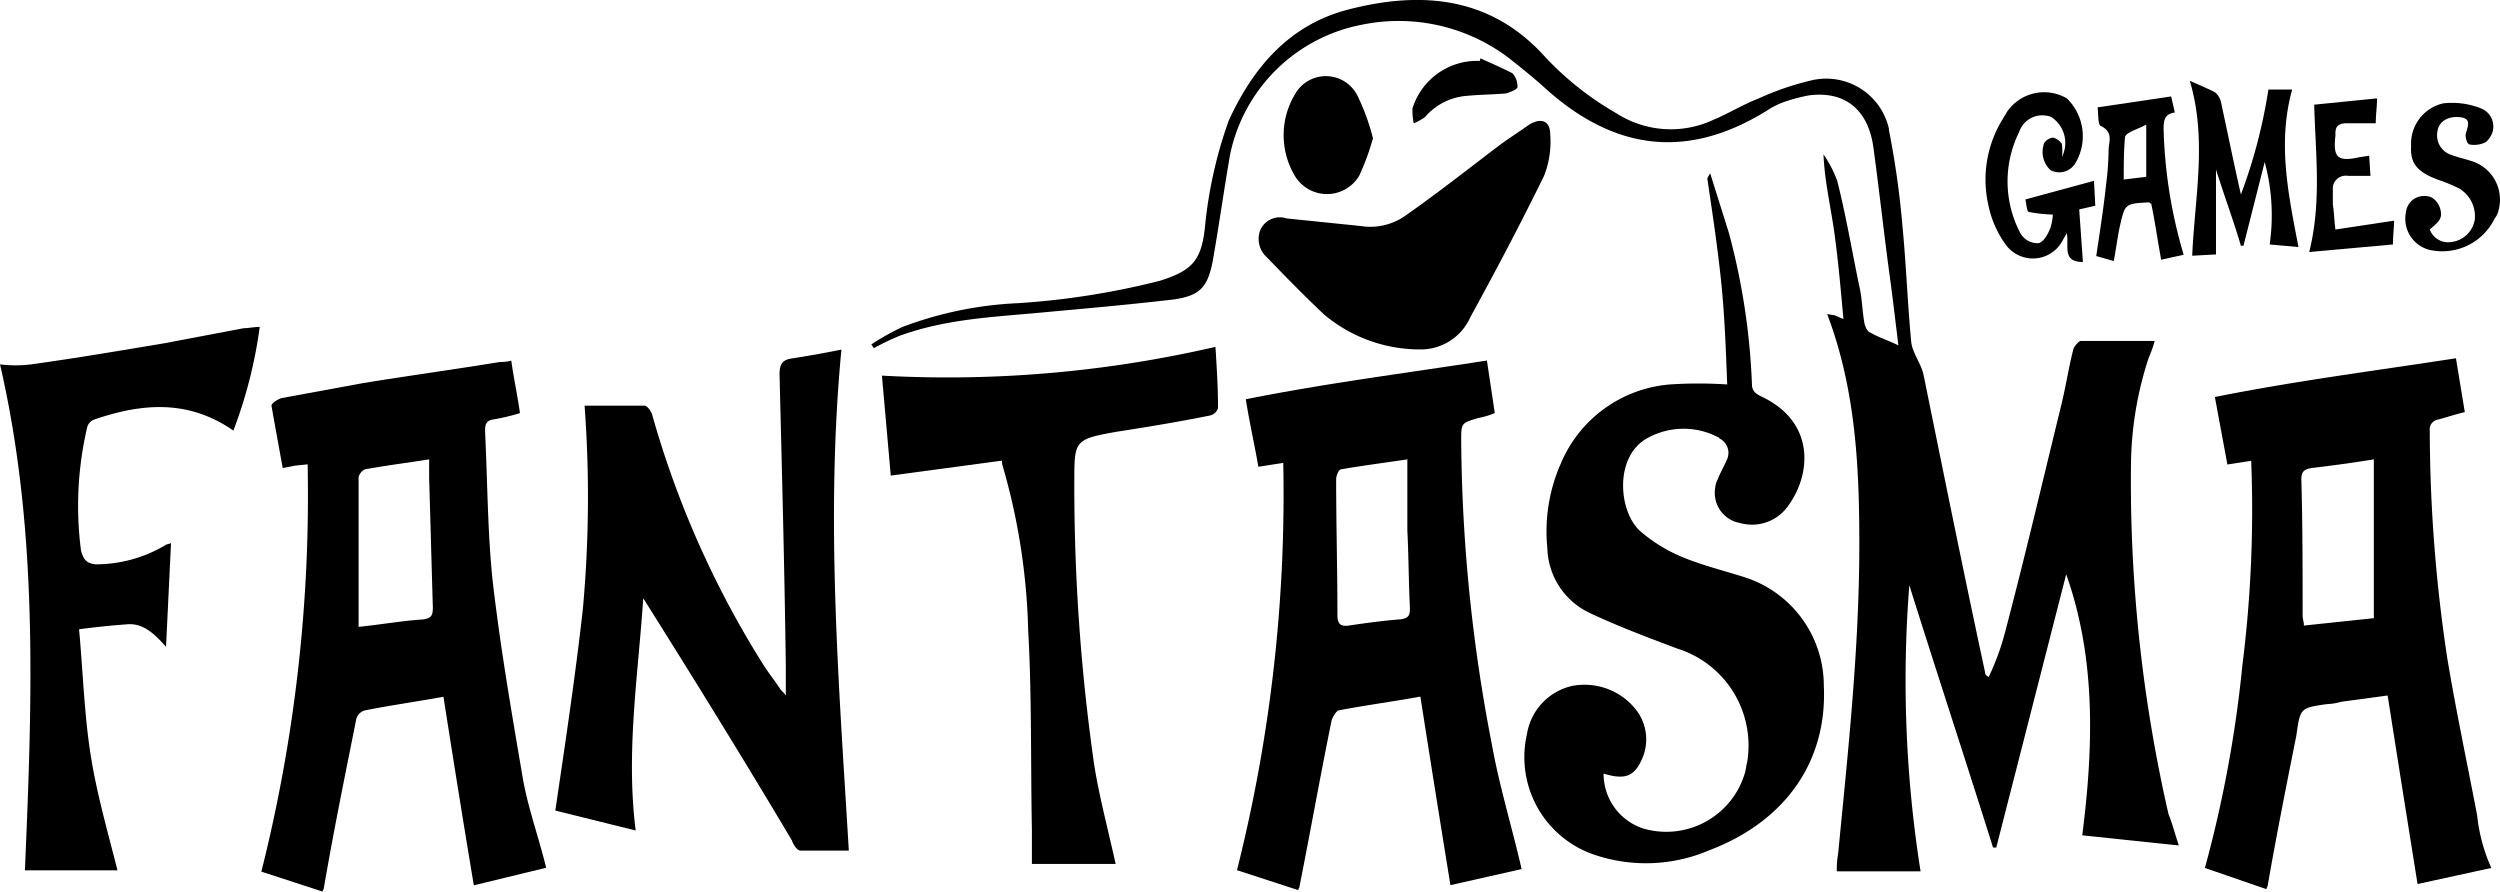
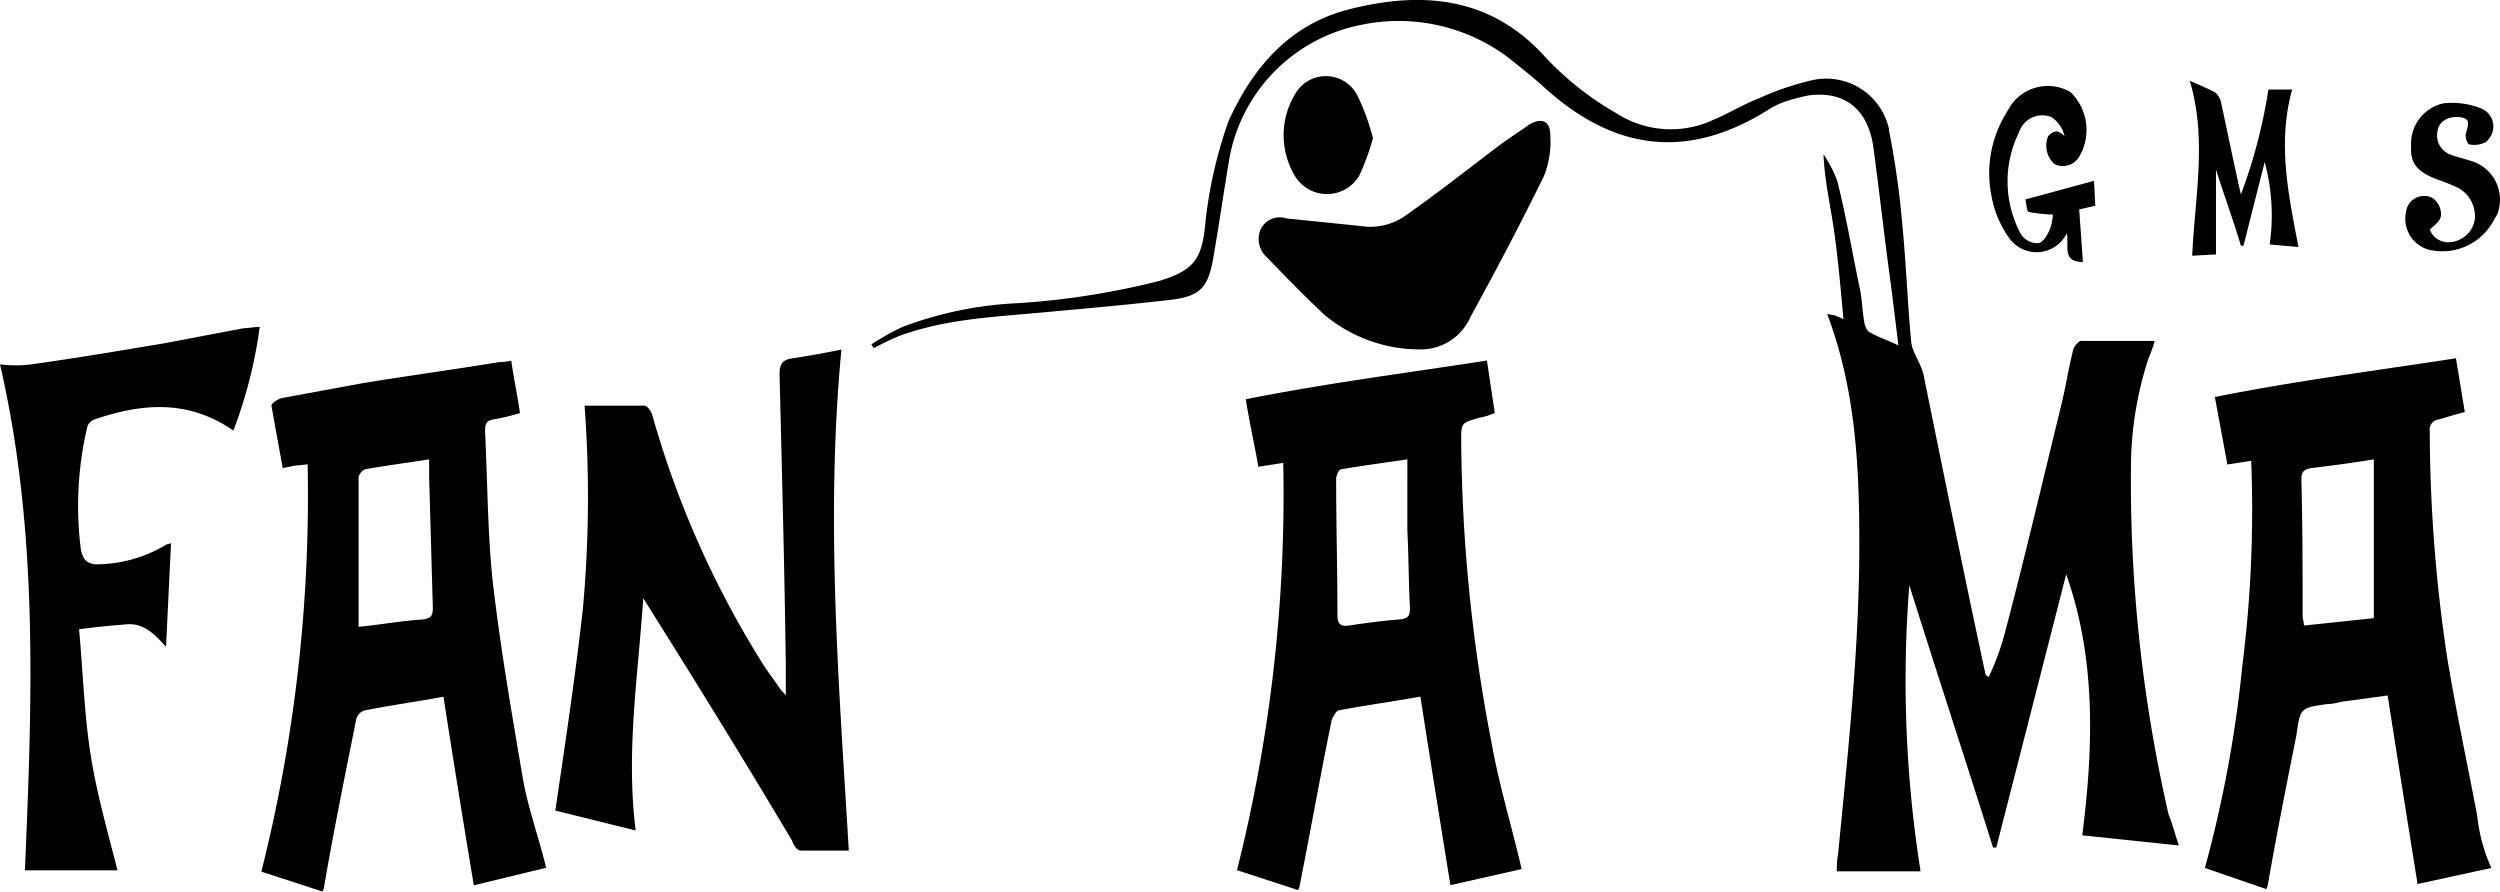
<svg xmlns="http://www.w3.org/2000/svg" viewBox="0 0 155.54 55.47">
  <g id="Camada_2" data-name="Camada 2">
    <g id="Camada_1-2" data-name="Camada 1">
      <path d="M135.55,52.6l-6-.63c.7-5.51.86-11-1-16.24l-4.35,17H124c-1.71-5.44-3.5-10.88-5.21-16.32a76,76,0,0,0,.7,17.8h-5.21a5.38,5.38,0,0,1,.08-1.09c.62-6.37,1.32-12.82,1.32-19.28,0-4.81-.23-9.63-2-14.3l.47.08.54.23c-.16-1.78-.31-3.49-.54-5.2s-.63-3.34-.7-5.05a7.79,7.79,0,0,1,.85,1.63c.55,2.17.93,4.43,1.4,6.68.16.7.16,1.48.31,2.26.08.23.16.46.39.54.54.31,1.09.47,1.71.78-.16-1.32-.31-2.57-.47-3.81-.39-2.8-.7-5.68-1.08-8.47-.32-2.41-1.79-3.58-4.05-3.27a11.41,11.41,0,0,0-1.47.39,5,5,0,0,0-1.09.54c-5.13,3.19-9.72,2.41-14-1.55-.7-.62-1.48-1.24-2.18-1.79a11.35,11.35,0,0,0-9-2,10.37,10.37,0,0,0-8.24,8.09c-.39,2.25-.7,4.5-1.09,6.68-.31,1.55-.78,2.1-2.41,2.33-2.64.31-5.21.54-7.85.78C62,19.72,59,19.8,56,20.88a16.15,16.15,0,0,0-1.63.78l-.16-.23a15.17,15.17,0,0,1,1.94-1.09,23.23,23.23,0,0,1,7.23-1.48,48.36,48.36,0,0,0,8.78-1.39c2-.63,2.57-1.25,2.8-3.27a27.51,27.51,0,0,1,1.48-6.68C78,4.1,80.29,1.53,83.86.6c4.51-1.17,8.86-.86,12.28,2.95a19,19,0,0,0,4.43,3.5,6.25,6.25,0,0,0,6.06.39c.94-.39,1.79-.93,2.8-1.32A17.43,17.43,0,0,1,112.7,5a4,4,0,0,1,4.82,3v.08a54.84,54.84,0,0,1,.85,6.06c.23,2.41.31,4.74.54,7.15.08.7.63,1.32.78,2.1,1.25,6.14,2.49,12.28,3.81,18.42,0,.16.08.23.23.31a15.81,15.81,0,0,0,1-2.72c1.25-4.74,2.34-9.4,3.5-14.14.31-1.25.47-2.41.78-3.58.08-.16.31-.47.47-.47h4.58a9.2,9.2,0,0,1-.39,1.09,21.89,21.89,0,0,0-1.09,6.69,92.68,92.68,0,0,0,2.34,21.68c.23.54.38,1.17.62,1.87Z" />
-       <path d="M106.4,10.78l1.17,3.73A42.35,42.35,0,0,1,109,23.92c0,.46.32.62.63.77,3.26,1.56,3.1,4.74,1.63,6.77a2.74,2.74,0,0,1-3,1.08,1.9,1.9,0,0,1-1.55-2.17,1.44,1.44,0,0,1,.16-.55c.15-.39.38-.77.54-1.16a1,1,0,0,0-.47-1.4H107a4.64,4.64,0,0,0-4.51,0c-2.1,1.16-1.79,4.66-.39,5.83a9.69,9.69,0,0,0,2.72,1.63c1.17.47,2.41.78,3.65,1.17a7.08,7.08,0,0,1,5,6.76c.23,4.74-2.41,8.47-7.15,10.26a10,10,0,0,1-7,.31A6.41,6.41,0,0,1,95,45.68a3.67,3.67,0,0,1,2.79-3,4.08,4.08,0,0,1,4,1.48,3,3,0,0,1,.31,3.19c-.47,1-1.09,1.16-2.33.78a3.57,3.57,0,0,0,2.48,3.42,5.1,5.1,0,0,0,6.3-3.42c.08-.24.08-.47.15-.7a6.32,6.32,0,0,0-4.35-7.08c-1.86-.7-3.73-1.4-5.52-2.25a4.59,4.59,0,0,1-2.56-4,10.45,10.45,0,0,1,.85-5.29,8.06,8.06,0,0,1,6.76-4.89,26.73,26.73,0,0,1,3.58,0c-.08-2.1-.16-4.36-.39-6.53s-.54-4.2-.85-6.3Z" />
      <path d="M155,54l-4.59,1c-.62-3.88-1.24-7.77-1.86-11.73l-2.88.39a3.76,3.76,0,0,1-.93.15c-1.63.24-1.63.24-1.87,1.95-.62,3.1-1.24,6.21-1.78,9.32,0,.08-.08.16-.08.24L137.18,54a76.11,76.11,0,0,0,2.33-12.59,77.26,77.26,0,0,0,.55-12.74l-1.48.23-.78-4.2c5-1,9.95-1.63,15-2.41l.55,3.35c-.63.15-1.09.31-1.64.46a.62.62,0,0,0-.54.7,95.59,95.59,0,0,0,1.09,14.15c.54,3.26,1.24,6.53,1.86,9.79A10.63,10.63,0,0,0,155,54Zm-7.31-15.54V28.58c-1.4.23-2.64.39-3.88.54-.47.08-.63.24-.63.7.08,2.8.08,5.6.08,8.47,0,.24.08.39.08.63Z" />
      <path d="M93,25.7A5,5,0,0,1,92,26c-1.09.32-1.09.32-1.09,1.4A101.92,101.92,0,0,0,92.8,46.22c.47,2.64,1.24,5.13,1.87,7.85l-4.43,1c-.63-3.88-1.25-7.77-1.87-11.73-1.71.31-3.42.54-5.05.85-.16,0-.39.39-.47.62-.7,3.42-1.32,6.92-2,10.34,0,.08-.08.16-.08.23l-3.81-1.24a95.87,95.87,0,0,0,2.88-25.34l-1.55.24c-.24-1.4-.55-2.72-.78-4.2,5-1,10-1.63,15-2.41Zm-5.44,2.88c-1.55.23-2.8.39-4.12.62-.15,0-.31.39-.31.62,0,2.8.08,5.6.08,8.47,0,.55.23.7.7.63,1.09-.16,2.18-.31,3.26-.39.47-.08.55-.24.55-.7-.08-1.63-.08-3.27-.16-4.82Z" />
      <path d="M27.59,43.35c-1.71.31-3.34.54-4.9.85a.76.76,0,0,0-.54.62c-.7,3.5-1.4,6.92-2,10.42,0,.08-.08.15-.08.23l-3.81-1.24a95.87,95.87,0,0,0,2.88-25.34l-.78.08-.77.15c-.24-1.32-.47-2.56-.7-3.88,0-.16.38-.39.62-.47l5.05-.93c2.88-.47,5.75-.86,8.55-1.32a2.62,2.62,0,0,0,.7-.08c.15,1.09.39,2.18.54,3.26a12,12,0,0,1-1.63.39c-.54.08-.54.39-.54.78.15,3,.15,6.14.46,9.17.47,4.12,1.17,8.16,1.87,12.28.31,1.87,1,3.73,1.47,5.67l-4.5,1.09C28.83,51.2,28.21,47.31,27.59,43.35ZM22.31,39c1.47-.15,2.72-.38,4-.46.54-.08.62-.24.62-.78-.08-2.64-.15-5.36-.23-8V28.58c-1.48.23-2.72.39-4,.62a.78.78,0,0,0-.39.47C22.31,32.7,22.31,35.73,22.31,39Z" />
      <path d="M36.37,25.24H40.1c.16,0,.39.31.47.54a59.36,59.36,0,0,0,7,15.7c.31.47.62.86.93,1.32.08.16.23.24.39.47V41.4c-.08-6.06-.24-12-.39-18.11,0-.7.23-.93.85-1,.94-.15,1.87-.31,3-.54-1,10.49-.16,20.75.46,31.17h-3c-.23,0-.46-.39-.54-.63-3-5.05-6.06-10-9.25-15.07-.31,4.74-1.09,9.56-.47,14.45l-5-1.24c.62-4.2,1.24-8.32,1.71-12.51A76.6,76.6,0,0,0,36.37,25.24Z" />
-       <path d="M62.33,28.66l-6.91.93-.55-6.22a74,74,0,0,0,20.75-1.79c.08,1.25.16,2.49.16,3.81a.68.68,0,0,1-.54.47c-1.95.39-3.81.7-5.76,1-2.64.47-2.64.54-2.64,3.11a122.28,122.28,0,0,0,1.24,17.64c.32,2,.86,4,1.33,6.14H64.2V51.59c-.08-4.12,0-8.24-.23-12.36a40,40,0,0,0-1.64-10.42C62.41,28.89,62.33,28.81,62.33,28.66Z" />
      <path d="M7.31,54.15H1.55C2,43.58,2.41,33.09,0,22.67a7.87,7.87,0,0,0,1.94,0c2.8-.39,5.52-.85,8.32-1.32l4.9-.93c.31,0,.62-.08,1-.08a28.92,28.92,0,0,1-1.64,6.45c-2.79-1.94-5.67-1.71-8.62-.7a.71.71,0,0,0-.47.47,21.45,21.45,0,0,0-.39,7.69c.16.62.39.78.86.86a8.47,8.47,0,0,0,4.35-1.17c.08-.08.23-.08.39-.15l-.31,6.45c-.7-.78-1.4-1.48-2.41-1.4s-1.79.15-3,.31c.24,2.64.32,5.21.7,7.69S6.68,51.66,7.31,54.15Z" />
      <path d="M88.37,21.74a9.26,9.26,0,0,1-6-2.18C81.14,18.4,80,17.23,78.81,16a1.53,1.53,0,0,1-.39-1.71,1.33,1.33,0,0,1,1.63-.7l4.59.47a3.8,3.8,0,0,0,2.88-.7C89.46,12,91.4,10.47,93.34,9c.63-.46,1.25-.85,1.79-1.24.78-.47,1.32-.23,1.32.62a5.77,5.77,0,0,1-.39,2.57c-1.47,3-3,5.9-4.58,8.78A3.37,3.37,0,0,1,88.37,21.74Z" />
      <path d="M143,15.37l-1.79-.16a12.73,12.73,0,0,0-.31-5.13l-1.32,5.21h-.16c-.46-1.56-1-3-1.55-4.74v5.28l-1.48.08c.16-3.65.94-7.23-.15-10.88.54.23,1.09.47,1.55.7a1.09,1.09,0,0,1,.39.62c.39,1.79.78,3.73,1.24,5.75a32.61,32.61,0,0,0,1.71-6.53h1.48c-.93,3.35-.23,6.53.39,9.8Z" />
-       <path d="M128.24,9.85a1.93,1.93,0,0,0-.62-2.57,1.52,1.52,0,0,0-2,.94,6.91,6.91,0,0,0,.08,6.29,1.23,1.23,0,0,0,1.08.62c.32,0,.63-.54.78-.93a3.19,3.19,0,0,0,.16-.85,9.3,9.3,0,0,1-1.48-.16c-.15,0-.15-.47-.23-.78l4.27-1.16.08,1.55-1,.23.23,3.27c-1.32,0-.85-1-1-1.79l-.23.39a2.09,2.09,0,0,1-3.58.31,6.37,6.37,0,0,1-1.08-2.49,7.16,7.16,0,0,1,.93-5.36c.08-.15.15-.23.23-.39a2.8,2.8,0,0,1,3.73-.85,3.28,3.28,0,0,1,.55,4,1.17,1.17,0,0,1-1.56.47,1.55,1.55,0,0,1-.39-1.71.79.79,0,0,1,.55-.32,1,1,0,0,1,.54.39,3.08,3.08,0,0,1,0,.86Z" />
+       <path d="M128.24,9.85a1.93,1.93,0,0,0-.62-2.57,1.52,1.52,0,0,0-2,.94,6.91,6.91,0,0,0,.08,6.29,1.23,1.23,0,0,0,1.08.62c.32,0,.63-.54.78-.93a3.19,3.19,0,0,0,.16-.85,9.3,9.3,0,0,1-1.48-.16c-.15,0-.15-.47-.23-.78l4.27-1.16.08,1.55-1,.23.23,3.27c-1.32,0-.85-1-1-1.79a2.09,2.09,0,0,1-3.58.31,6.37,6.37,0,0,1-1.08-2.49,7.16,7.16,0,0,1,.93-5.36c.08-.15.15-.23.23-.39a2.8,2.8,0,0,1,3.73-.85,3.28,3.28,0,0,1,.55,4,1.17,1.17,0,0,1-1.56.47,1.55,1.55,0,0,1-.39-1.71.79.79,0,0,1,.55-.32,1,1,0,0,1,.54.39,3.08,3.08,0,0,1,0,.86Z" />
      <path d="M85.42,8.6a14.74,14.74,0,0,1-.86,2.34,2.33,2.33,0,0,1-4,0,4.94,4.94,0,0,1,0-5.06A2.2,2.2,0,0,1,84.48,6,13.69,13.69,0,0,1,85.42,8.6Z" />
-       <path d="M135.08,6l.23,1c-.62.08-.7.47-.7,1a30,30,0,0,0,1.25,7.85l-1.4.31c-.23-1.24-.39-2.41-.62-3.49-.08,0-.08-.08-.16-.08-1.47.08-1.47.08-1.79,1.48-.15.69-.23,1.39-.38,2.17l-1.09-.31c.23-1.55.46-3,.62-4.51a18.53,18.53,0,0,0,.15-2.1c0-.46.32-1.08-.46-1.47-.23-.08-.16-.7-.23-1.17ZM133.53,11V7.75c-.55.31-1.25.47-1.32.78-.08.85-.08,1.78-.08,2.64Z" />
      <path d="M151.17,14.28a1.22,1.22,0,0,0,1.32.78,1.67,1.67,0,0,0,1.48-1.4,2,2,0,0,0-1-1.95,11.12,11.12,0,0,0-1.32-.54c-1.25-.47-1.71-1-1.64-2.1a2.57,2.57,0,0,1,2-2.64,4.88,4.88,0,0,1,2.34.31,1.21,1.21,0,0,1,.7,1.55,1.48,1.48,0,0,1-.39.55,1.57,1.57,0,0,1-1,.15c-.16,0-.31-.46-.24-.7.16-.54.31-.93-.39-1s-1.32.24-1.39.94a1.27,1.27,0,0,0,.85,1.4c.39.15.78.23,1.24.38a2.51,2.51,0,0,1,1.71,3.11,1.14,1.14,0,0,1-.23.47,3.62,3.62,0,0,1-4.12,1.94,2,2,0,0,1-1.4-2.33,1.13,1.13,0,0,1,1.25-1,.82.82,0,0,1,.46.16,1.25,1.25,0,0,1,.47,1C151.87,13.73,151.48,14,151.17,14.28Z" />
-       <path d="M144,6.51l3.89-.39c0,.54-.08,1-.08,1.55H146c-.47,0-.7.16-.7.62v.16c-.16,1.4.16,1.63,1.55,1.32l.55-.08.08,1.25h-1.4a.81.81,0,0,0-.94.7v1.08c.08.47.08.94.16,1.56l3.65-.55c0,.39-.07.94-.07,1.48l-5.21.47c.78-3.11.39-6.14.31-9.17Z" />
-       <path d="M92.1,3.63c.7.31,1.4.62,2,.93a1.21,1.21,0,0,1,.31.86c0,.15-.46.31-.7.39-.77.07-1.55.07-2.41.15a3.82,3.82,0,0,0-2.64,1.32,3.07,3.07,0,0,1-.7.39,3.66,3.66,0,0,1-.08-.93,4.21,4.21,0,0,1,4.2-2.95Z" />
    </g>
  </g>
</svg>